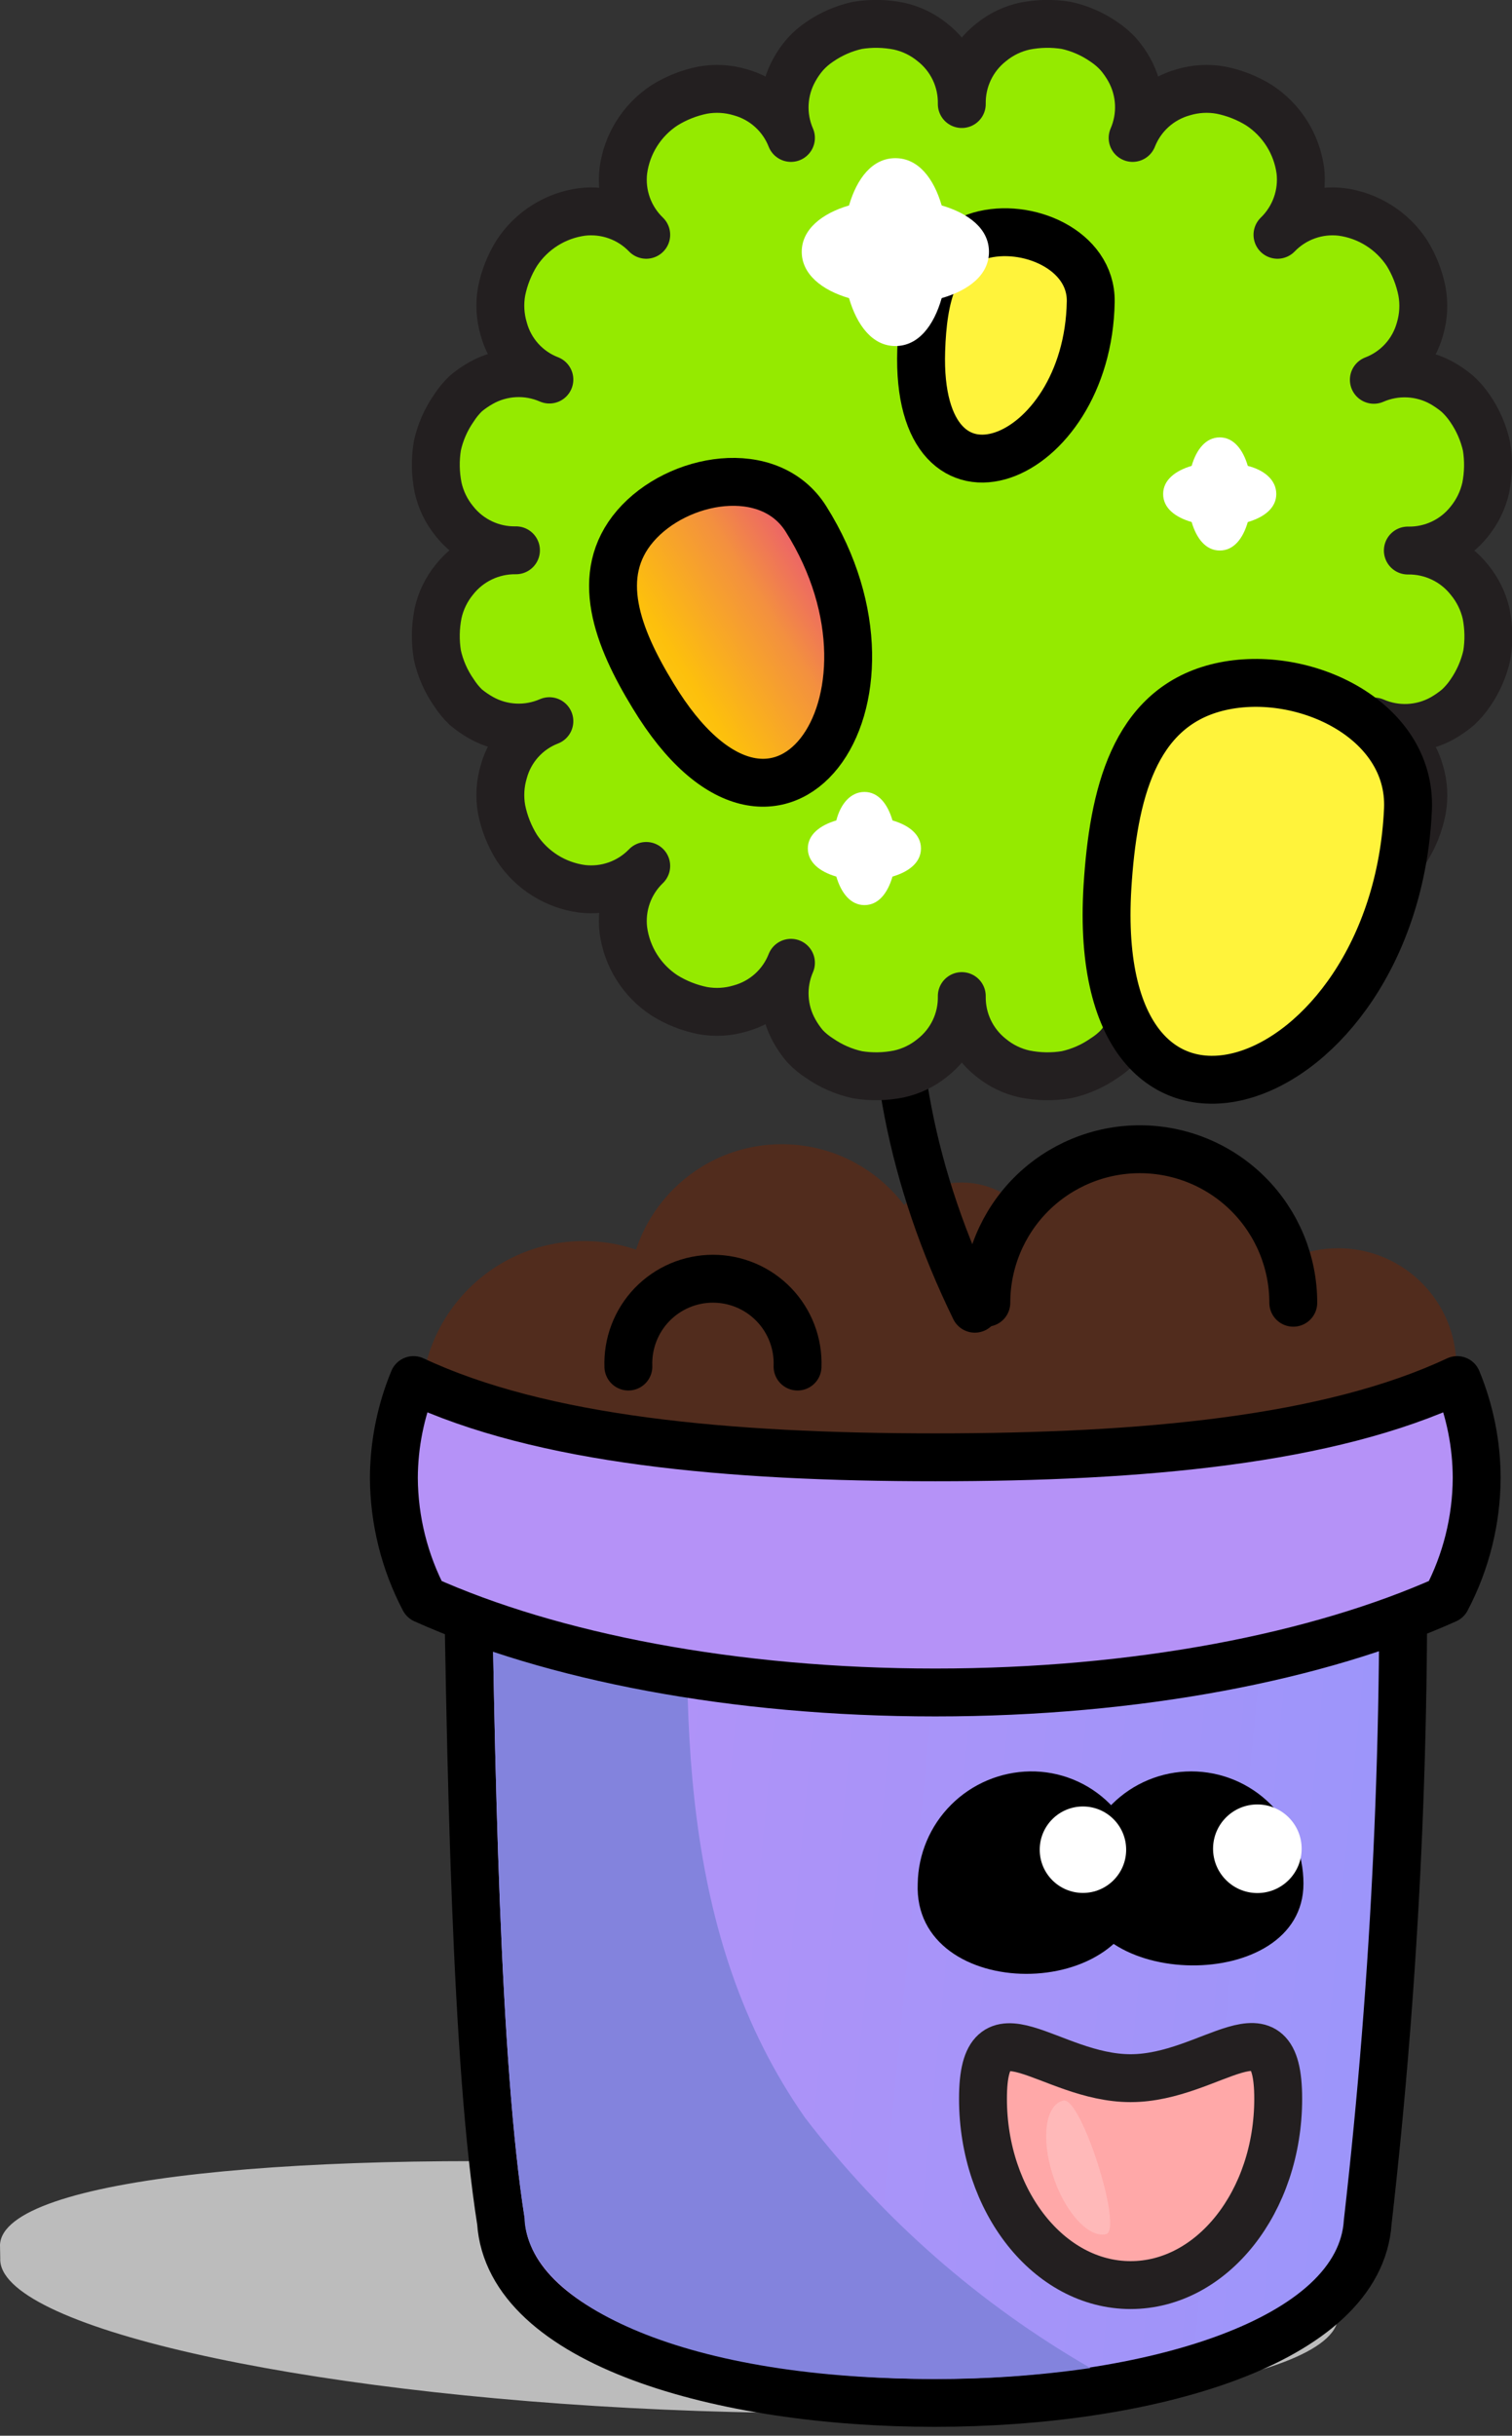
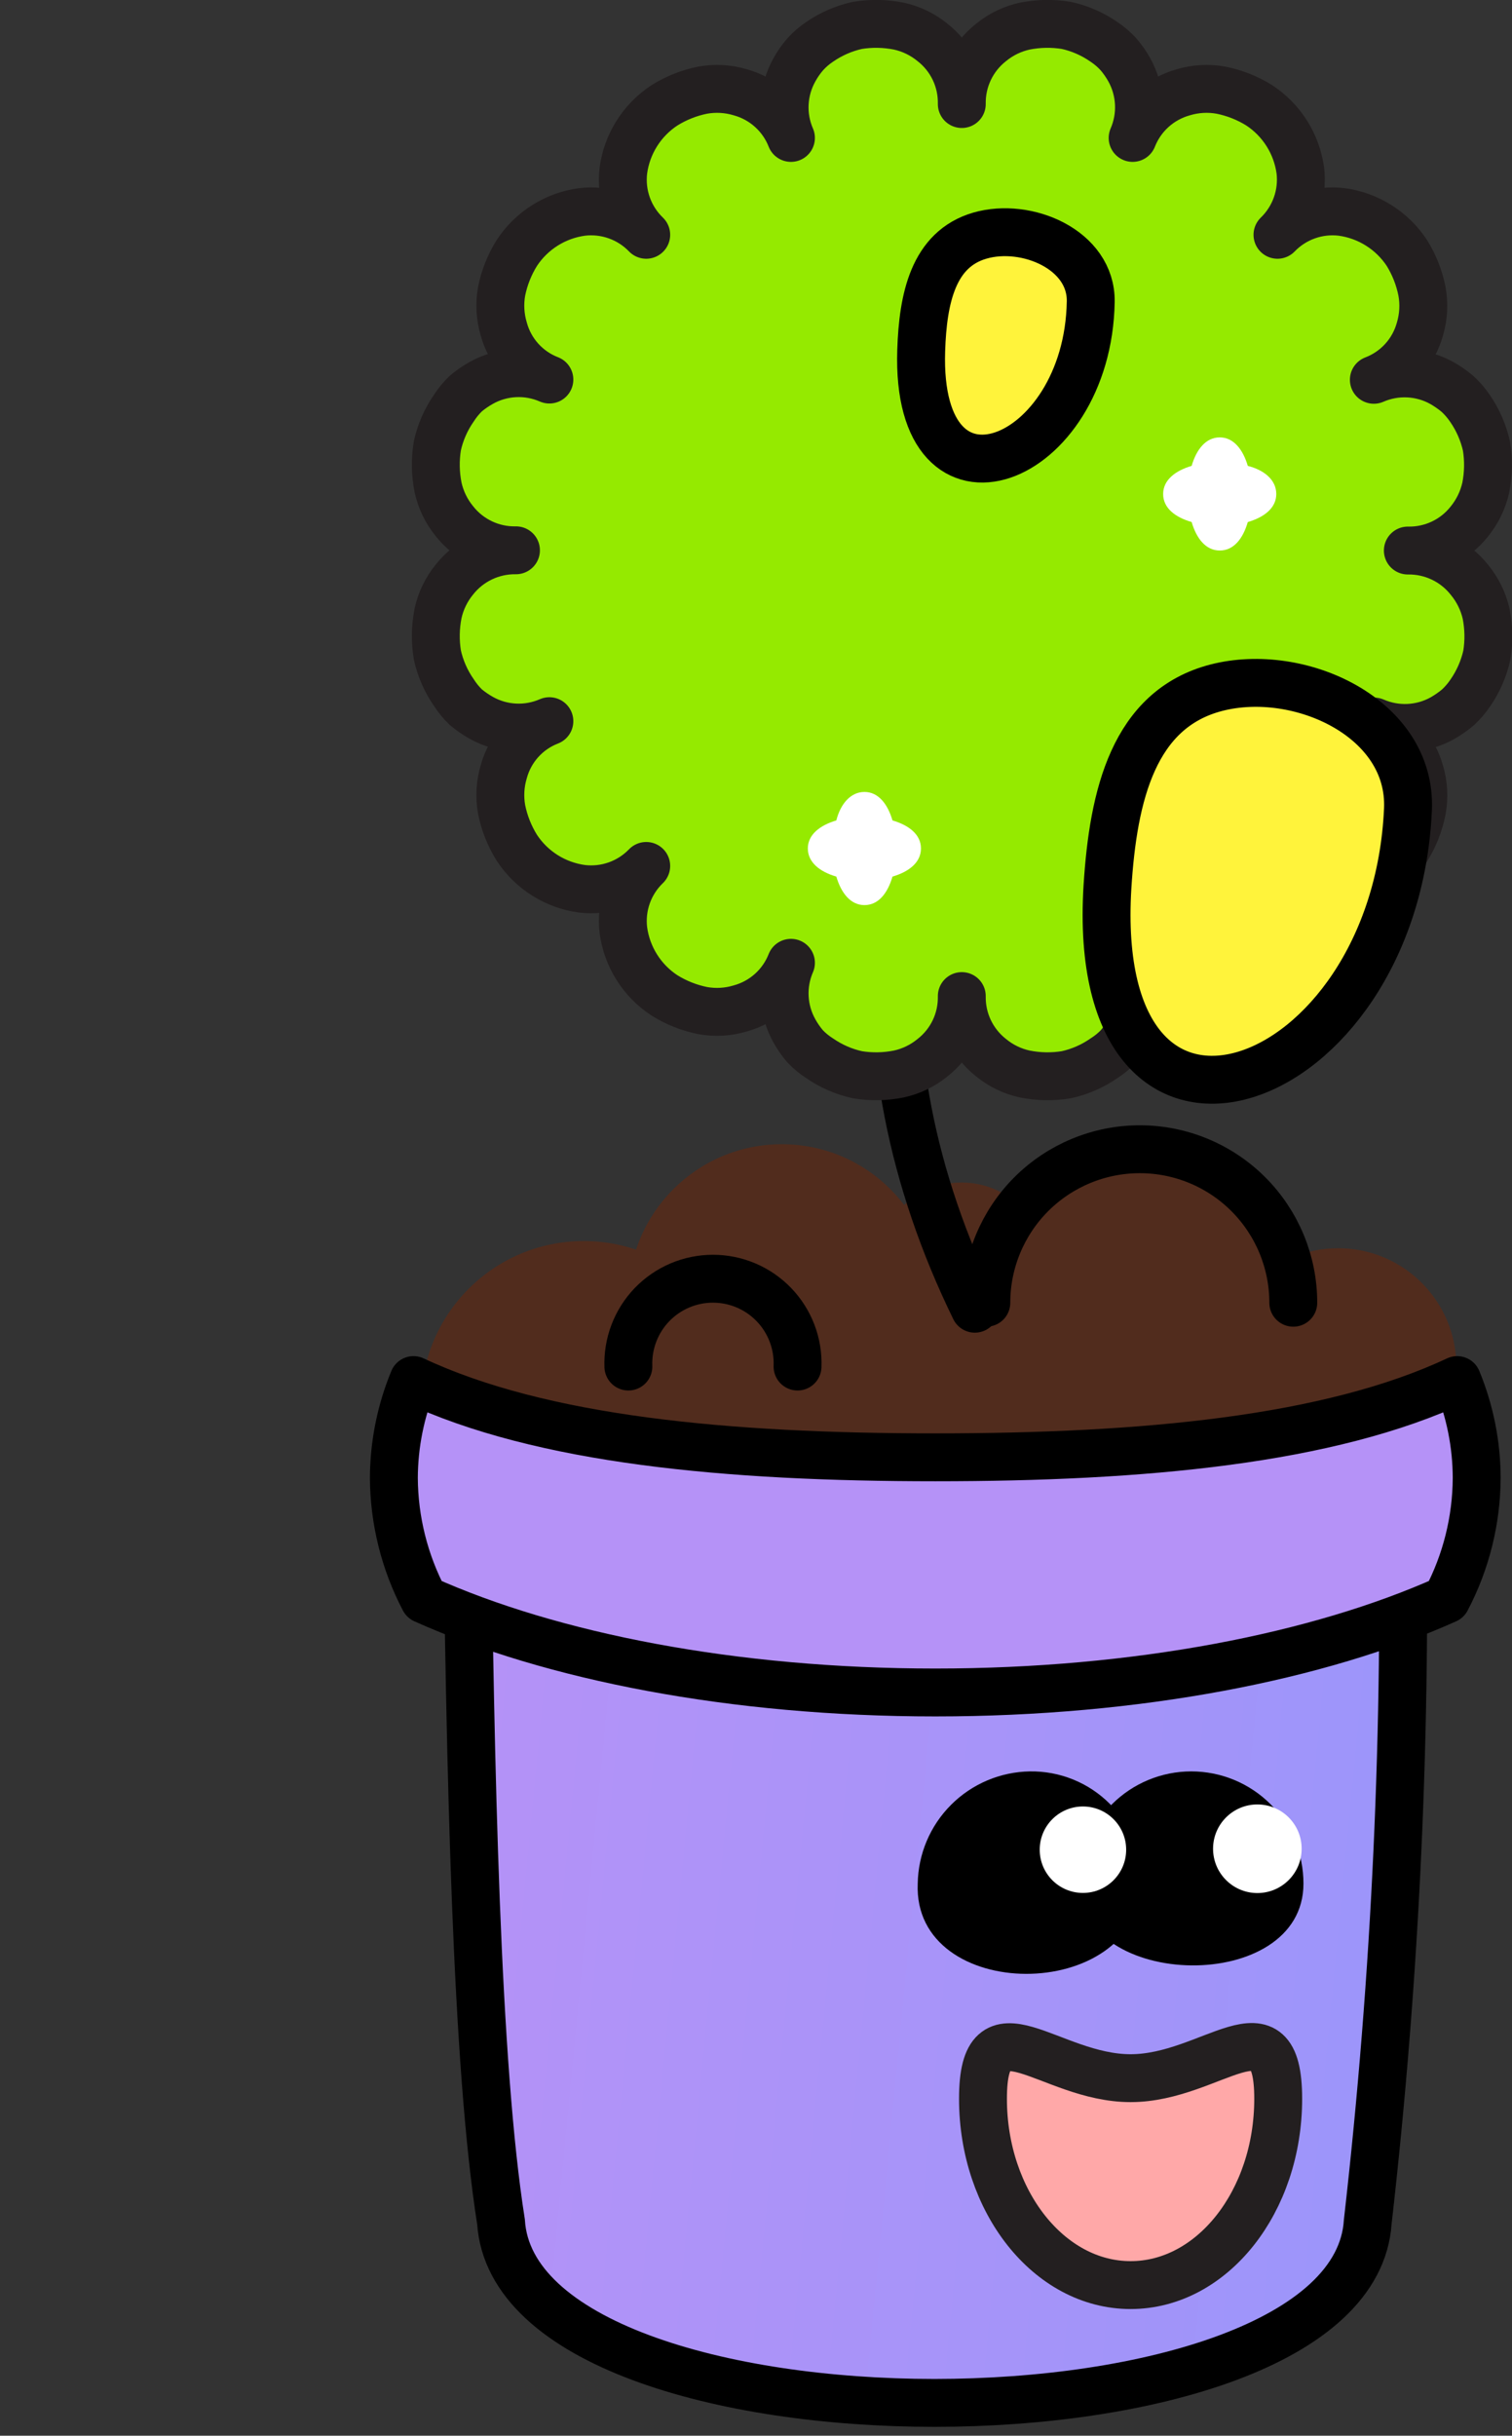
<svg xmlns="http://www.w3.org/2000/svg" width="113" height="182" viewBox="0 0 113 182" fill="none">
  <rect x="0" y="0" width="113" height="182" fill="#333333" stroke="none" />
  <g clip-path="url(#clip0)">
    <path d="M85.184 108.812C91.519 108.812 96.654 103.677 96.654 97.342C96.654 91.007 91.519 85.872 85.184 85.872C78.849 85.872 73.714 91.007 73.714 97.342C73.714 103.677 78.849 108.812 85.184 108.812Z" fill="#512C1D" />
    <path d="M43.625 117.052C50.34 117.052 55.784 111.608 55.784 104.893C55.784 98.178 50.34 92.734 43.625 92.734C36.91 92.734 31.466 98.178 31.466 104.893C31.466 111.608 36.91 117.052 43.625 117.052Z" fill="#512C1D" />
    <path d="M100.009 110.932C104.886 110.932 108.84 106.978 108.84 102.101C108.84 97.224 104.886 93.27 100.009 93.27C95.132 93.27 91.178 97.224 91.178 102.101C91.178 106.978 95.132 110.932 100.009 110.932Z" fill="#512C1D" />
    <path d="M58.432 108.437C64.767 108.437 69.903 103.302 69.903 96.967C69.903 90.632 64.767 85.497 58.432 85.497C52.098 85.497 46.962 90.632 46.962 96.967C46.962 103.302 52.098 108.437 58.432 108.437Z" fill="#512C1D" />
    <path d="M71.862 113.974C77.189 113.974 81.507 109.656 81.507 104.329C81.507 99.003 77.189 94.685 71.862 94.685C66.535 94.685 62.217 99.003 62.217 104.329C62.217 109.656 66.535 113.974 71.862 113.974Z" fill="#512C1D" />
    <path d="M71.862 101.01C75.355 101.01 78.187 98.178 78.187 94.685C78.187 91.191 75.355 88.359 71.862 88.359C68.368 88.359 65.536 91.191 65.536 94.685C65.536 98.178 68.368 101.01 71.862 101.01Z" fill="#512C1D" />
    <g style="mix-blend-mode:multiply">
-       <path d="M0 167.738C0.215 162.701 22.797 160.581 50.407 161.833C78.017 163.086 100.224 168.096 100 173.133C99.776 178.17 77.221 181.257 49.611 180.049C22.001 178.841 -0.206 173.786 0.018 168.749" fill="#BCBCBC" />
-     </g>
+       </g>
    <path d="M102.219 166.019C101.056 184.056 38.615 184.056 37.443 166.019C35.591 154.263 35.144 132.585 34.875 110.441C58.137 109.367 81.435 109.367 104.769 110.441C105.176 129.003 104.324 147.572 102.219 166.019Z" fill="url(#paint0_linear)" />
    <path d="M102.219 166.019C101.056 184.056 38.615 184.056 37.443 166.019C35.591 154.263 35.144 132.585 34.875 110.441C58.137 109.367 81.435 109.367 104.769 110.441C105.176 129.003 104.324 147.572 102.219 166.019V166.019Z" stroke="black" stroke-width="3.579" stroke-miterlimit="10" />
    <path d="M46.962 102.11C46.931 101.26 47.07 100.412 47.374 99.618C47.677 98.823 48.137 98.097 48.727 97.484C49.318 96.872 50.025 96.384 50.808 96.051C51.591 95.718 52.433 95.547 53.284 95.547C54.134 95.547 54.976 95.718 55.759 96.051C56.542 96.384 57.25 96.872 57.84 97.484C58.43 98.097 58.89 98.823 59.194 99.618C59.497 100.412 59.637 101.26 59.605 102.11" stroke="black" stroke-width="3.579" stroke-miterlimit="10" stroke-linecap="round" />
-     <path d="M60.168 158.244C50.649 144.645 50.953 127.932 51.642 111.666C46.649 111.782 41.657 111.943 36.691 112.158C36.933 132.208 37.38 154.137 39.206 165.75V165.911C39.59 171.798 50.219 177.757 69.804 177.757C73.717 177.777 77.626 177.505 81.498 176.943C73.224 172.178 65.975 165.823 60.168 158.244Z" fill="#8383DD" />
    <path d="M69.903 108.892C54.38 108.892 40.449 107.604 30.903 103.121C29.942 105.442 29.444 107.928 29.436 110.44C29.454 113.601 30.23 116.712 31.699 119.512C41.219 123.789 54.809 126.464 69.903 126.464C84.996 126.464 98.578 123.78 108.097 119.512C109.569 116.714 110.346 113.602 110.361 110.44C110.356 107.928 109.86 105.442 108.902 103.121C99.356 107.604 85.426 108.892 69.903 108.892Z" fill="url(#paint1_linear)" stroke="black" stroke-width="3.579" stroke-linecap="round" stroke-linejoin="round" />
    <path d="M97.415 140.744C97.415 149.073 80.648 148.715 80.648 140.744C80.648 138.52 81.531 136.388 83.103 134.816C84.675 133.244 86.808 132.36 89.031 132.36C91.255 132.36 93.387 133.244 94.959 134.816C96.531 136.388 97.415 138.52 97.415 140.744Z" fill="black" />
    <path d="M93.97 141.451C95.798 141.451 97.28 139.969 97.28 138.14C97.28 136.312 95.798 134.83 93.97 134.83C92.142 134.83 90.659 136.312 90.659 138.14C90.659 139.969 92.142 141.451 93.97 141.451Z" fill="white" />
    <path d="M85.354 140.745C84.951 149.781 68.212 149.692 68.587 140.745C68.622 138.532 69.516 136.42 71.081 134.855C72.646 133.29 74.758 132.396 76.971 132.361C78.076 132.344 79.174 132.55 80.199 132.965C81.223 133.38 82.154 133.997 82.936 134.779C83.718 135.561 84.335 136.492 84.75 137.517C85.165 138.541 85.371 139.639 85.354 140.745Z" fill="black" />
    <path d="M80.934 141.442C82.718 141.442 84.164 139.996 84.164 138.212C84.164 136.428 82.718 134.982 80.934 134.982C79.15 134.982 77.704 136.428 77.704 138.212C77.704 139.996 79.15 141.442 80.934 141.442Z" fill="white" />
-     <path d="M95.527 156.822C95.527 164.508 90.588 170.744 84.495 170.744C78.402 170.744 73.463 164.481 73.463 156.822C73.463 149.164 78.402 155.283 84.495 155.283C90.588 155.283 95.527 149.128 95.527 156.822Z" fill="#FFA8A8" stroke="#231F20" stroke-width="3.579" stroke-miterlimit="10" />
-     <path opacity="0.2" d="M82.652 166.94C81.328 167.236 79.538 165.241 78.662 162.467C77.785 159.693 78.152 157.251 79.476 156.956C80.8 156.66 83.976 166.645 82.652 166.94Z" fill="white" />
+     <path d="M95.527 156.822C95.527 164.508 90.588 170.744 84.495 170.744C78.402 170.744 73.463 164.481 73.463 156.822C73.463 149.164 78.402 155.283 84.495 155.283C90.588 155.283 95.527 149.128 95.527 156.822" fill="#FFA8A8" stroke="#231F20" stroke-width="3.579" stroke-miterlimit="10" />
    <path d="M73.714 97.342C73.714 94.3 74.922 91.383 77.073 89.231C79.225 87.081 82.142 85.872 85.184 85.872C88.226 85.872 91.143 87.081 93.294 89.231C95.445 91.383 96.654 94.3 96.654 97.342" stroke="black" stroke-width="3.579" stroke-miterlimit="10" stroke-linecap="round" />
    <path d="M80.567 41.235C64.677 57.259 63.461 78.553 72.855 97.789" stroke="black" stroke-width="3.579" stroke-miterlimit="10" stroke-linecap="round" />
    <path d="M67.254 67.629C68.614 61.402 65.781 57.779 58.755 56.759" stroke="black" stroke-width="3.579" stroke-miterlimit="10" stroke-linecap="round" />
    <path d="M109.815 43.32C109.267 42.628 108.568 42.071 107.77 41.693C106.973 41.314 106.099 41.124 105.216 41.137C106.099 41.154 106.973 40.967 107.771 40.59C108.569 40.213 109.268 39.656 109.815 38.963C110.414 38.225 110.834 37.359 111.041 36.431C111.243 35.414 111.261 34.368 111.094 33.345C110.869 32.331 110.45 31.371 109.86 30.517C109.59 30.118 109.275 29.752 108.92 29.426C108.562 29.127 108.179 28.861 107.775 28.63C107.002 28.197 106.139 27.95 105.255 27.907C104.37 27.863 103.487 28.025 102.675 28.379C103.507 28.062 104.253 27.553 104.851 26.894C105.45 26.235 105.884 25.444 106.12 24.585C106.391 23.671 106.443 22.706 106.272 21.767C106.072 20.753 105.69 19.783 105.145 18.904C104.598 18.074 103.881 17.37 103.039 16.841C102.198 16.311 101.253 15.969 100.269 15.835C99.391 15.73 98.502 15.829 97.67 16.126C96.838 16.422 96.086 16.908 95.473 17.544C96.108 16.93 96.592 16.178 96.889 15.346C97.185 14.515 97.285 13.626 97.182 12.749C97.048 11.764 96.705 10.819 96.176 9.978C95.646 9.137 94.943 8.419 94.113 7.873C93.233 7.323 92.259 6.938 91.241 6.736C90.305 6.568 89.342 6.623 88.432 6.897C87.58 7.134 86.795 7.565 86.138 8.156C85.481 8.748 84.971 9.484 84.647 10.306C84.999 9.495 85.16 8.614 85.116 7.731C85.073 6.849 84.827 5.988 84.397 5.215C84.169 4.808 83.903 4.425 83.6 4.07C83.277 3.713 82.91 3.397 82.509 3.131C81.657 2.537 80.696 2.117 79.682 1.896C78.658 1.729 77.612 1.747 76.595 1.95C75.665 2.151 74.797 2.571 74.063 3.175C73.369 3.722 72.811 4.421 72.432 5.219C72.053 6.017 71.865 6.891 71.88 7.774C71.897 6.891 71.709 6.016 71.33 5.218C70.951 4.419 70.392 3.72 69.697 3.175C68.962 2.571 68.094 2.151 67.165 1.95C66.15 1.748 65.108 1.729 64.087 1.896C63.07 2.118 62.107 2.538 61.251 3.131C60.852 3.397 60.489 3.713 60.168 4.07C59.863 4.423 59.596 4.806 59.372 5.215C58.939 5.986 58.69 6.847 58.645 7.73C58.599 8.614 58.76 9.495 59.112 10.306C58.79 9.483 58.28 8.746 57.623 8.155C56.966 7.563 56.18 7.132 55.328 6.897C54.417 6.623 53.455 6.568 52.519 6.736C51.504 6.939 50.534 7.324 49.656 7.873C48.825 8.418 48.12 9.135 47.591 9.977C47.061 10.818 46.719 11.763 46.587 12.749C46.481 13.626 46.581 14.515 46.877 15.348C47.174 16.18 47.659 16.932 48.296 17.544C47.683 16.908 46.931 16.423 46.099 16.127C45.267 15.83 44.377 15.73 43.5 15.835C42.515 15.967 41.57 16.31 40.728 16.839C39.887 17.369 39.169 18.073 38.624 18.904C38.076 19.782 37.691 20.752 37.488 21.767C37.32 22.706 37.375 23.672 37.649 24.585C37.881 25.438 38.311 26.224 38.903 26.88C39.495 27.535 40.233 28.043 41.058 28.361C40.247 28.007 39.366 27.845 38.483 27.889C37.599 27.932 36.738 28.18 35.967 28.612C35.558 28.841 35.172 29.107 34.813 29.408C34.473 29.736 34.173 30.102 33.918 30.499C33.324 31.351 32.904 32.312 32.683 33.327C32.517 34.35 32.535 35.396 32.737 36.413C32.94 37.342 33.36 38.21 33.963 38.945C34.509 39.638 35.209 40.195 36.007 40.572C36.805 40.949 37.679 41.137 38.561 41.119C37.679 41.106 36.805 41.296 36.007 41.675C35.21 42.053 34.51 42.61 33.963 43.303C33.36 44.038 32.94 44.906 32.737 45.834C32.535 46.852 32.517 47.897 32.683 48.921C32.904 49.936 33.324 50.897 33.918 51.748C34.173 52.146 34.473 52.512 34.813 52.84C35.172 53.14 35.558 53.407 35.967 53.636C36.738 54.068 37.599 54.316 38.483 54.359C39.366 54.403 40.247 54.241 41.058 53.887C40.233 54.205 39.495 54.712 38.903 55.368C38.311 56.024 37.881 56.81 37.649 57.662C37.375 58.576 37.32 59.542 37.488 60.481C37.691 61.496 38.076 62.466 38.624 63.344C39.169 64.175 39.887 64.879 40.728 65.409C41.57 65.938 42.515 66.28 43.5 66.412C44.377 66.517 45.267 66.418 46.099 66.121C46.931 65.825 47.683 65.34 48.296 64.704C47.659 65.316 47.174 66.068 46.877 66.9C46.581 67.733 46.481 68.622 46.587 69.499C46.719 70.484 47.061 71.43 47.591 72.271C48.12 73.112 48.825 73.83 49.656 74.375C50.534 74.924 51.504 75.308 52.519 75.512C53.455 75.68 54.417 75.625 55.328 75.35C56.18 75.115 56.966 74.685 57.623 74.093C58.28 73.501 58.79 72.765 59.112 71.942C58.76 72.753 58.601 73.634 58.646 74.517C58.691 75.401 58.939 76.261 59.372 77.032C59.598 77.44 59.865 77.824 60.168 78.178C60.491 78.519 60.855 78.82 61.251 79.072C62.107 79.665 63.07 80.085 64.087 80.307C65.108 80.474 66.15 80.456 67.165 80.253C68.094 80.052 68.962 79.632 69.697 79.028C70.392 78.483 70.951 77.784 71.33 76.986C71.709 76.188 71.897 75.312 71.88 74.429C71.865 75.312 72.053 76.186 72.432 76.984C72.811 77.782 73.369 78.481 74.063 79.028C74.797 79.632 75.665 80.052 76.595 80.253C77.612 80.456 78.658 80.474 79.682 80.307C80.696 80.086 81.657 79.667 82.509 79.072C82.908 78.82 83.274 78.519 83.6 78.178C83.901 77.822 84.167 77.438 84.397 77.032C84.816 76.268 85.057 75.418 85.1 74.547C85.144 73.676 84.989 72.807 84.647 72.004C84.971 72.827 85.481 73.563 86.138 74.154C86.795 74.746 87.58 75.177 88.432 75.413C89.342 75.687 90.305 75.742 91.241 75.574C92.259 75.373 93.233 74.988 94.113 74.438C94.943 73.891 95.646 73.173 96.176 72.332C96.705 71.491 97.048 70.547 97.182 69.562C97.285 68.685 97.185 67.796 96.889 66.964C96.592 66.132 96.108 65.38 95.473 64.766C96.086 65.403 96.838 65.888 97.67 66.185C98.502 66.481 99.391 66.581 100.269 66.475C101.253 66.342 102.198 65.999 103.039 65.47C103.881 64.94 104.598 64.237 105.145 63.406C105.69 62.528 106.072 61.558 106.272 60.543C106.449 59.593 106.396 58.615 106.12 57.689C105.884 56.837 105.453 56.051 104.859 55.396C104.266 54.74 103.527 54.232 102.702 53.914C103.514 54.268 104.397 54.43 105.281 54.386C106.166 54.343 107.029 54.095 107.802 53.663C108.206 53.432 108.589 53.165 108.947 52.867C109.302 52.541 109.617 52.175 109.886 51.775C110.476 50.921 110.896 49.961 111.121 48.948C111.288 47.924 111.27 46.879 111.067 45.861C110.854 44.928 110.425 44.058 109.815 43.32Z" fill="#95EA00" stroke="#231F20" stroke-width="3.579" stroke-linecap="round" stroke-linejoin="round" />
-     <path d="M60.24 38.783C68.829 52.445 58.111 67.333 48.815 51.998C46.13 47.605 44.341 42.953 47.481 39.302C50.622 35.652 57.502 34.426 60.24 38.783Z" fill="url(#paint2_linear)" stroke="black" stroke-width="3.579" stroke-miterlimit="10" />
    <path d="M81.516 22.537C81.319 34.714 68.4 39.715 68.847 26.187C68.972 22.304 69.742 18.618 73.231 17.607C76.72 16.596 81.578 18.654 81.516 22.537Z" fill="url(#paint3_linear)" stroke="black" stroke-width="3.579" stroke-miterlimit="10" />
    <path d="M105.225 60.473C104.259 81.865 81.301 89.998 82.768 66.244C83.198 59.426 84.719 52.975 90.919 51.383C97.119 49.79 105.52 53.646 105.225 60.473Z" fill="url(#paint4_linear)" stroke="black" stroke-width="3.579" stroke-miterlimit="10" />
-     <path d="M73.911 18.815C73.911 17.097 72.399 15.943 70.377 15.352C69.786 13.33 68.632 11.818 66.914 11.818C65.196 11.818 64.042 13.33 63.452 15.352C61.43 15.943 59.918 17.142 59.918 18.815C59.918 20.488 61.43 21.687 63.452 22.277C64.042 24.299 65.196 25.856 66.914 25.856C68.632 25.856 69.786 24.344 70.377 22.277C72.417 21.687 73.911 20.533 73.911 18.815Z" fill="white" />
    <path d="M95.383 36.913C95.383 35.867 94.489 35.124 93.254 34.811C92.896 33.594 92.198 32.682 91.16 32.682C90.123 32.682 89.416 33.576 89.058 34.811C87.841 35.169 86.928 35.867 86.928 36.913C86.928 37.96 87.823 38.649 89.058 39.007C89.416 40.233 90.114 41.136 91.16 41.136C92.207 41.136 92.896 40.242 93.254 39.007C94.489 38.649 95.383 37.951 95.383 36.913Z" fill="white" />
    <path d="M68.829 63.398C68.829 62.36 67.934 61.662 66.7 61.304C66.342 60.078 65.644 59.175 64.606 59.175C63.568 59.175 62.816 60.069 62.503 61.304C61.287 61.662 60.374 62.36 60.374 63.398C60.374 64.436 61.269 65.142 62.503 65.5C62.861 66.717 63.559 67.63 64.606 67.63C65.653 67.63 66.342 66.735 66.7 65.5C67.925 65.142 68.829 64.445 68.829 63.398Z" fill="white" />
  </g>
  <defs>
    <linearGradient id="paint0_linear" x1="32.048" y1="139.876" x2="104.143" y2="146.81" gradientUnits="userSpaceOnUse">
      <stop stop-color="#B592F7" />
      <stop offset="1" stop-color="#9C95FA" />
    </linearGradient>
    <linearGradient id="paint1_linear" x1="21095.9" y1="26006.6" x2="27699.5" y2="28204" gradientUnits="userSpaceOnUse">
      <stop stop-color="#B592F7" />
      <stop offset="1" stop-color="#9C95FA" />
    </linearGradient>
    <linearGradient id="paint2_linear" x1="47.053" y1="52.396" x2="62.618" y2="42.565" gradientUnits="userSpaceOnUse">
      <stop stop-color="#FFF33B" />
      <stop offset="0.04" stop-color="#FEE22B" />
      <stop offset="0.11" stop-color="#FECF1A" />
      <stop offset="0.18" stop-color="#FDC40F" />
      <stop offset="0.25" stop-color="#FDC00C" />
      <stop offset="0.67" stop-color="#F3903F" />
      <stop offset="0.89" stop-color="#ED6864" />
      <stop offset="1" stop-color="#E93E3A" />
    </linearGradient>
    <linearGradient id="paint3_linear" x1="4188.64" y1="14750.8" x2="4385.66" y2="14752.3" gradientUnits="userSpaceOnUse">
      <stop stop-color="#FFF33B" />
      <stop offset="0.04" stop-color="#FEE22B" />
      <stop offset="0.11" stop-color="#FECF1A" />
      <stop offset="0.18" stop-color="#FDC40F" />
      <stop offset="0.25" stop-color="#FDC00C" />
      <stop offset="0.67" stop-color="#F3903F" />
      <stop offset="0.89" stop-color="#ED6864" />
      <stop offset="1" stop-color="#E93E3A" />
    </linearGradient>
    <linearGradient id="paint4_linear" x1="6523.93" y1="27370.9" x2="7139.17" y2="27393.5" gradientUnits="userSpaceOnUse">
      <stop stop-color="#FFF33B" />
      <stop offset="0.04" stop-color="#FEE22B" />
      <stop offset="0.11" stop-color="#FECF1A" />
      <stop offset="0.18" stop-color="#FDC40F" />
      <stop offset="0.25" stop-color="#FDC00C" />
      <stop offset="0.67" stop-color="#F3903F" />
      <stop offset="0.89" stop-color="#ED6864" />
      <stop offset="1" stop-color="#E93E3A" />
    </linearGradient>
    <clipPath id="clip0">
      <rect width="113" height="181.337" fill="white" />
    </clipPath>
  </defs>
</svg>